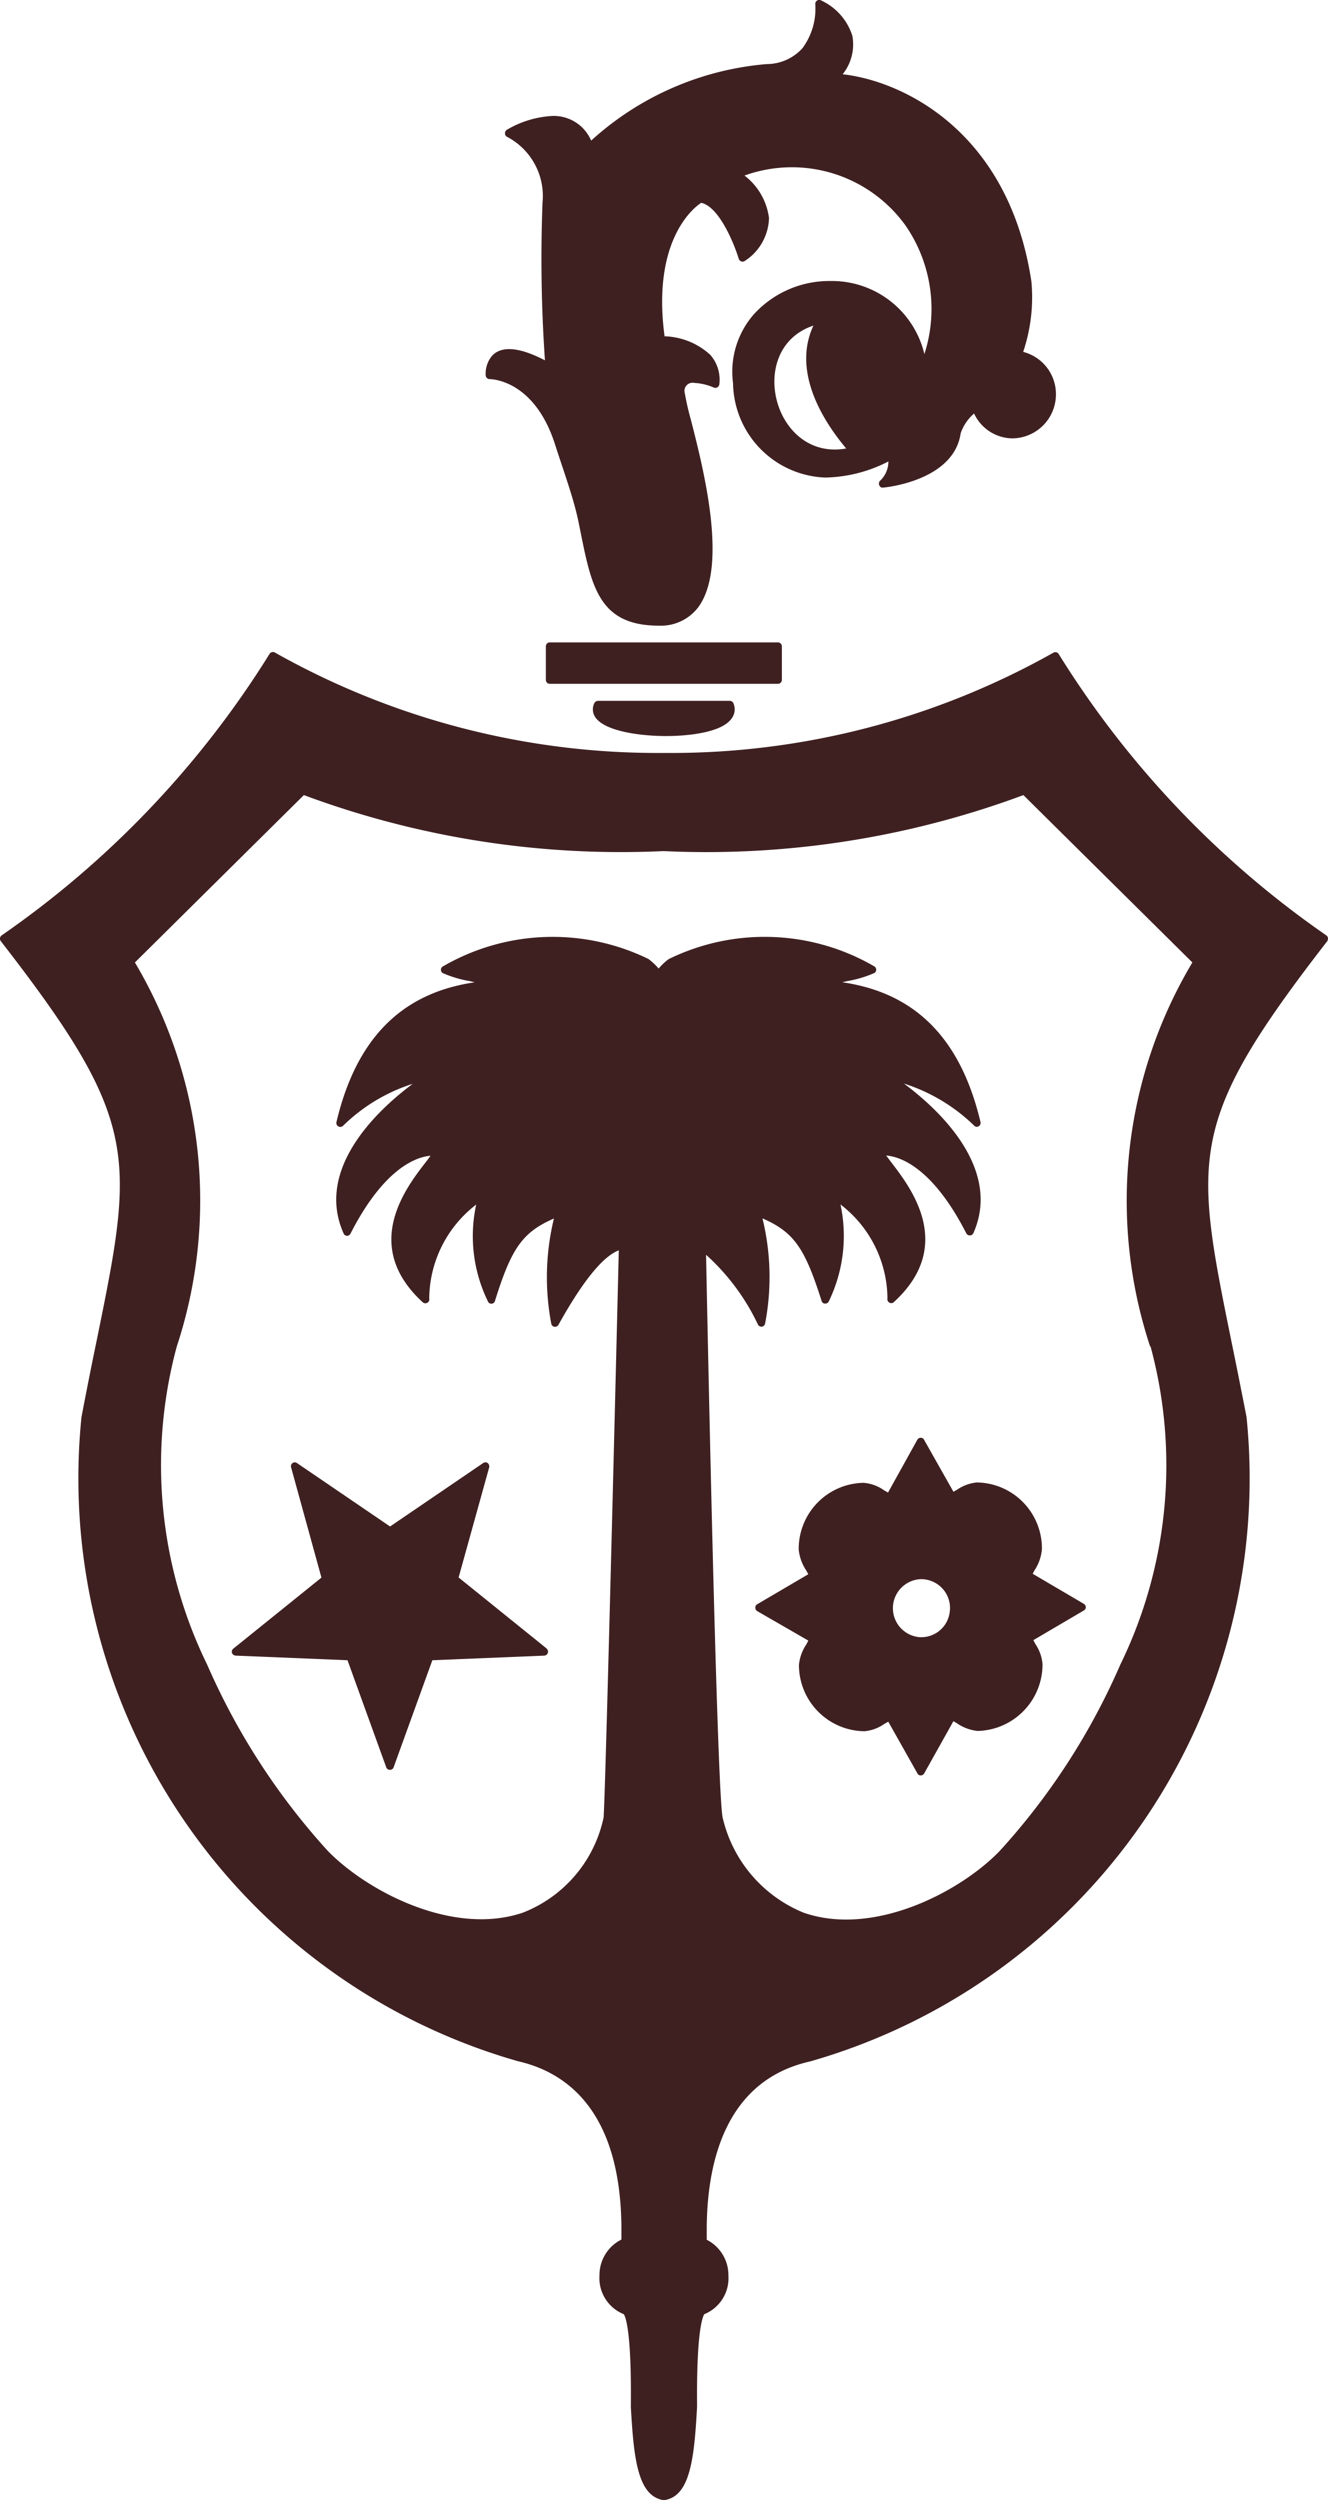
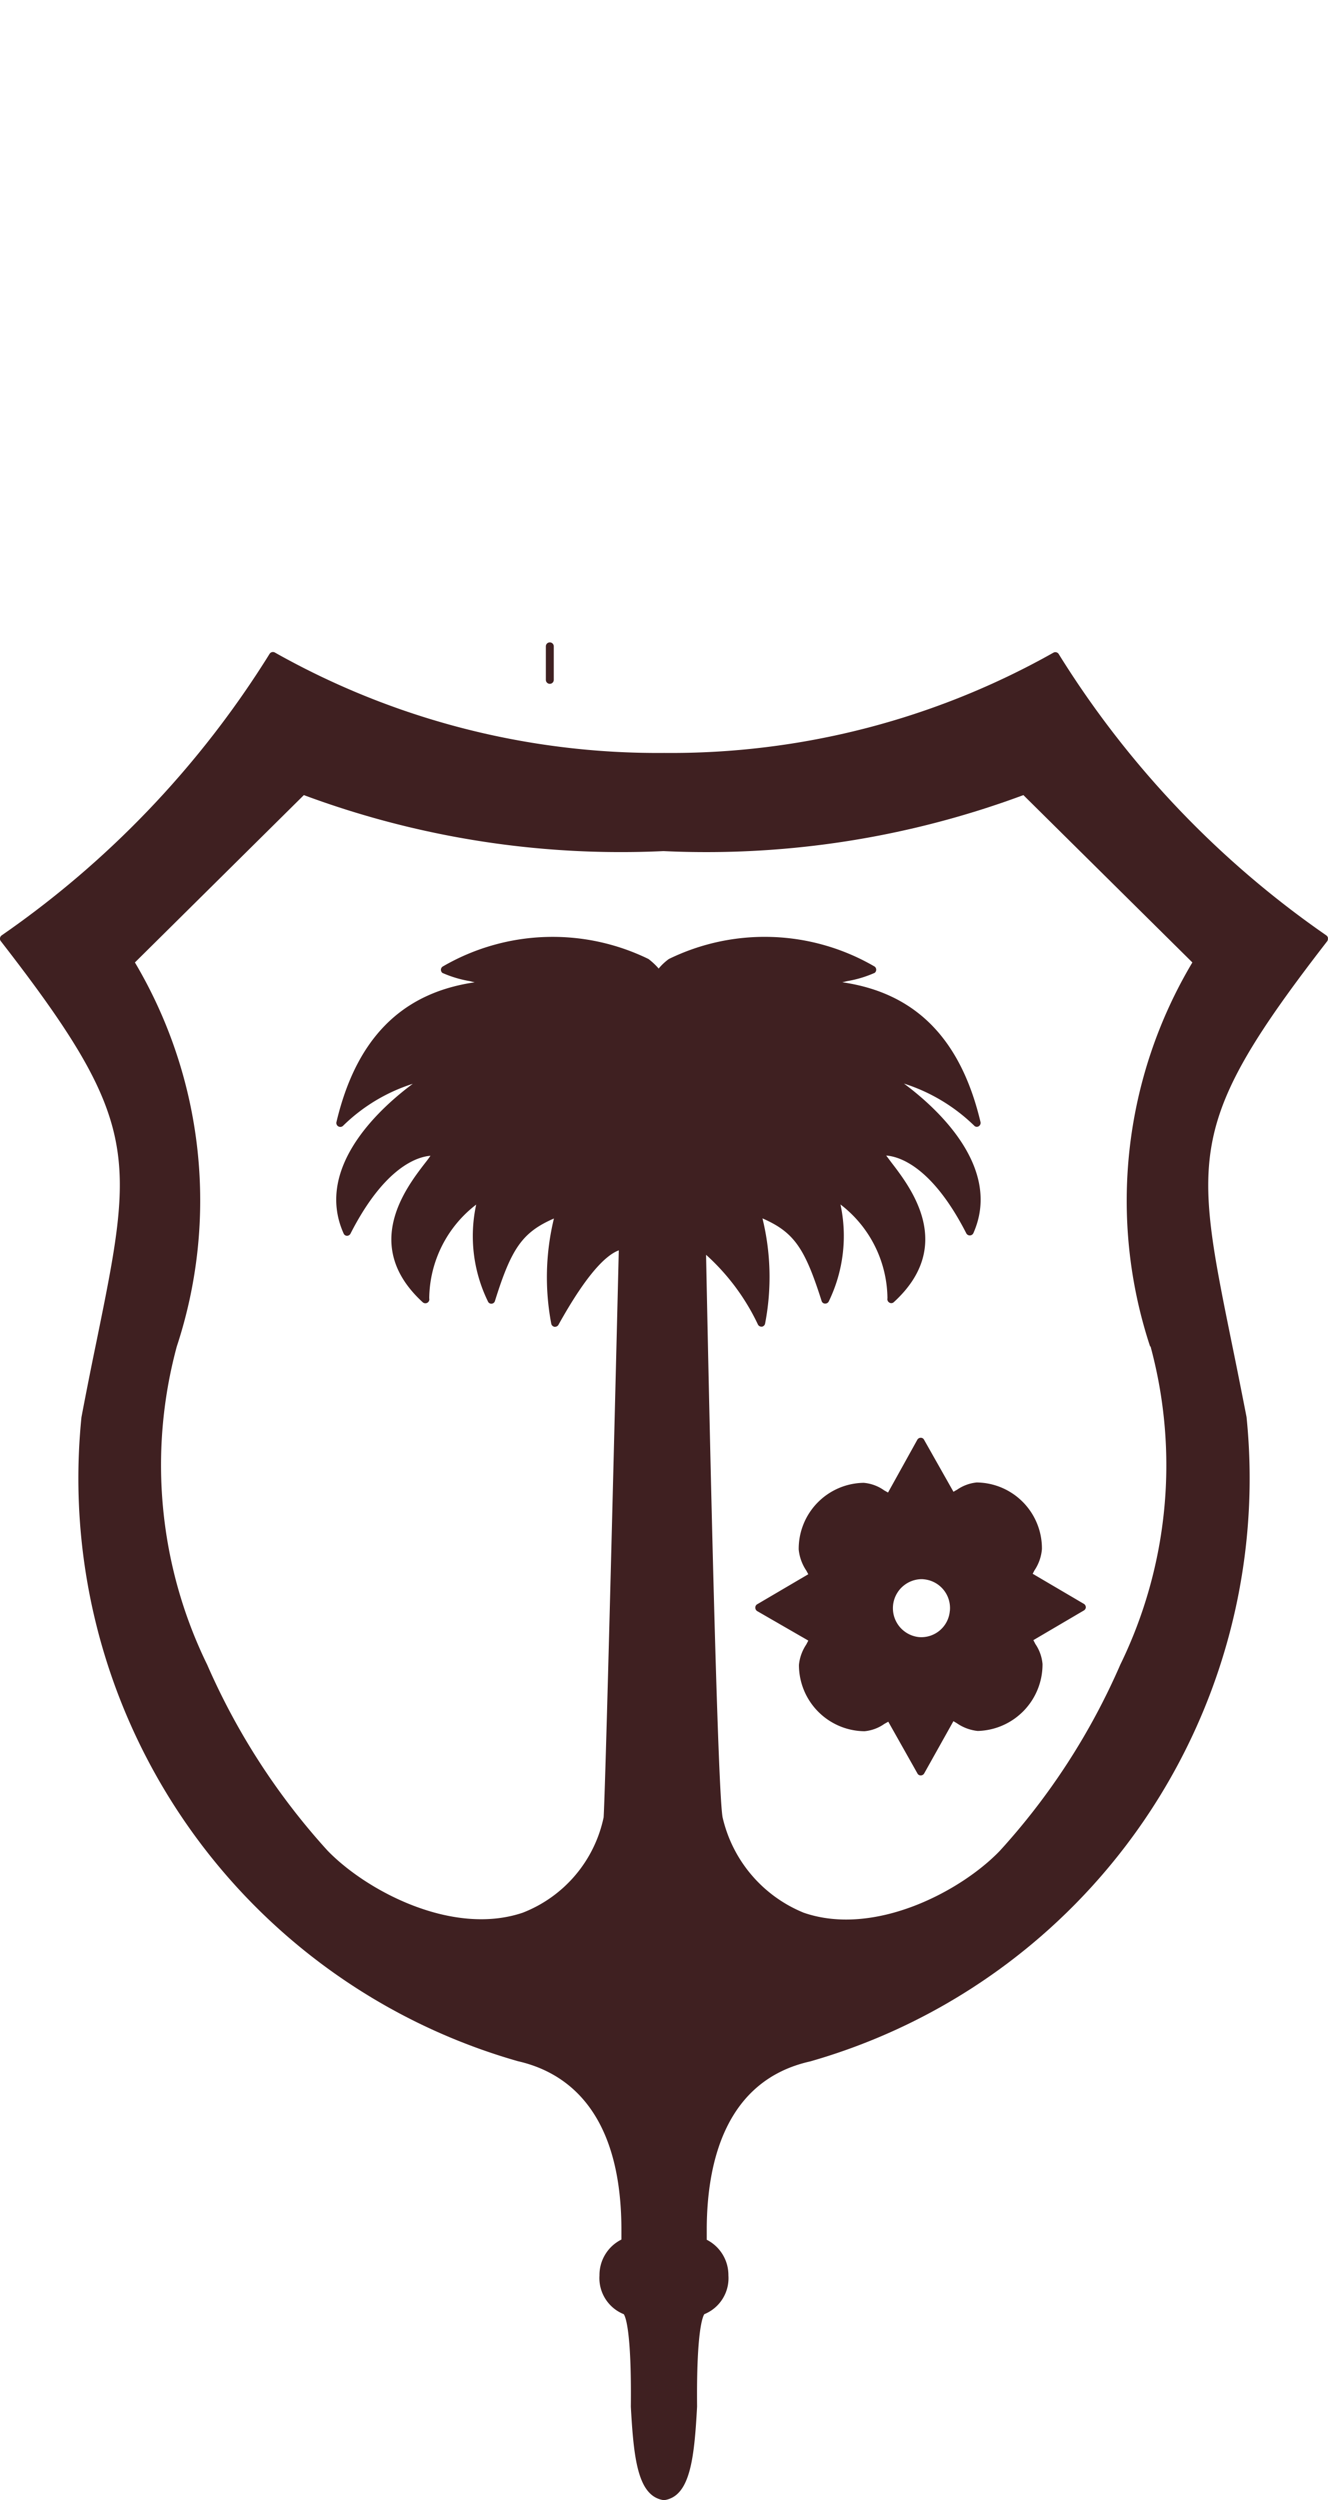
<svg xmlns="http://www.w3.org/2000/svg" width="33.535" height="63.088" viewBox="0 0 33.535 63.088">
  <defs>
    <clipPath id="clip-path">
      <rect id="Rectangle_1" data-name="Rectangle 1" width="33.535" height="63.088" transform="translate(0 0)" fill="none" />
    </clipPath>
  </defs>
  <g id="Groupe_2" data-name="Groupe 2" transform="translate(0 0)">
    <g id="Groupe_1" data-name="Groupe 1" clip-path="url(#clip-path)">
      <path id="Tracé_1" data-name="Tracé 1" d="M27.419,40.56a.1.1,0,0,0-.048-.087l-1.294-.76c.018-.028.029-.058.047-.087a1.128,1.128,0,0,0,.187-.538,1.665,1.665,0,0,0-1.648-1.679,1.052,1.052,0,0,0-.5.187c-.032.015-.058.033-.086.048l-.742-1.312a.092.092,0,0,0-.085-.051.1.1,0,0,0-.086.051l-.739,1.331c-.03-.015-.058-.033-.094-.052a1.045,1.045,0,0,0-.521-.193A1.667,1.667,0,0,0,20.169,39.1a1.153,1.153,0,0,0,.195.537c.014.029.032.058.047.088l-1.289.757a.094.094,0,0,0-.048.087.1.1,0,0,0,.048.087l1.289.743c-.015.034-.035.067-.051.1a1.113,1.113,0,0,0-.185.513,1.673,1.673,0,0,0,1.656,1.675,1.039,1.039,0,0,0,.5-.185l.1-.056.737,1.307a.091.091,0,0,0,.086.049.1.1,0,0,0,.083-.049l.739-1.32.087.052a1.134,1.134,0,0,0,.526.195,1.68,1.68,0,0,0,1.637-1.69,1.065,1.065,0,0,0-.182-.507c-.015-.032-.033-.062-.049-.095l1.277-.75a.1.1,0,0,0,.048-.086m-3.435.1a.722.722,0,0,1-.78.659h0a.733.733,0,0,1,.068-1.462.518.518,0,0,1,.068.005.728.728,0,0,1,.645.8" fill="#3f2021" />
-       <path id="Tracé_2" data-name="Tracé 2" d="M13.805,41.6l-2.224-1.793.772-2.778a.11.11,0,0,0-.039-.111.1.1,0,0,0-.111,0L9.85,38.52,7.5,36.92a.1.1,0,0,0-.114,0,.1.1,0,0,0-.035.109l.766,2.781L5.895,41.6a.1.1,0,0,0-.037.111.107.107,0,0,0,.092.068l2.825.116.98,2.707a.1.1,0,0,0,.132.051.1.1,0,0,0,.051-.051l.98-2.707,2.827-.116A.1.1,0,0,0,13.8,41.6" fill="#3f2021" />
-       <path id="Tracé_3" data-name="Tracé 3" d="M19.644,16.21h-5.76a.1.1,0,0,0-.1.1v.846a.1.1,0,0,0,.1.1h5.76a.1.1,0,0,0,.1-.1V16.31a.1.1,0,0,0-.1-.1" fill="#3f2021" />
-       <path id="Tracé_4" data-name="Tracé 4" d="M18.436,17.685H15.1a.108.108,0,0,0-.09.056.35.35,0,0,0,.013.343c.219.36,1.108.489,1.8.49.317,0,1.38-.034,1.66-.454a.383.383,0,0,0,.039-.369.1.1,0,0,0-.091-.066" fill="#3f2021" />
-       <path id="Tracé_5" data-name="Tracé 5" d="M25.838,8.878A4.31,4.31,0,0,0,26.045,7.1c-.578-3.807-3.27-5.061-4.766-5.226A1.2,1.2,0,0,0,21.523.9a1.474,1.474,0,0,0-.792-.891.086.086,0,0,0-.1.008.092.092,0,0,0-.043.088,1.678,1.678,0,0,1-.325,1.112,1.219,1.219,0,0,1-.9.4,7.511,7.511,0,0,0-4.435,1.931,1.027,1.027,0,0,0-.982-.622,2.53,2.53,0,0,0-1.145.348.107.107,0,0,0-.049.1.1.1,0,0,0,.064.085A1.685,1.685,0,0,1,13.7,5.11a37.272,37.272,0,0,0,.061,3.983c-.652-.34-1.108-.372-1.342-.107a.7.7,0,0,0-.154.49.1.1,0,0,0,.1.091c.045,0,1.125.018,1.648,1.639.23.715.471,1.365.593,1.952.313,1.523.434,2.63,2.027,2.63a1.184,1.184,0,0,0,.99-.452c.769-1.016.157-3.446-.179-4.752a6.714,6.714,0,0,1-.15-.657.206.206,0,0,1,.242-.264,1.446,1.446,0,0,1,.488.116.093.093,0,0,0,.09-.005.1.1,0,0,0,.051-.077.95.95,0,0,0-.229-.743,1.786,1.786,0,0,0-1.154-.468c-.324-2.423.736-3.247.925-3.368.458.1.838,1.049.948,1.414a.108.108,0,0,0,.066.066.1.1,0,0,0,.09-.015A1.331,1.331,0,0,0,19.419,5.5,1.606,1.606,0,0,0,18.8,4.43a3.535,3.535,0,0,1,4.066,1.26,3.707,3.707,0,0,1,.477,3.245,2.4,2.4,0,0,0-2.371-1.844,2.58,2.58,0,0,0-1.933.837,2.2,2.2,0,0,0-.528,1.744,2.42,2.42,0,0,0,2.323,2.379,3.628,3.628,0,0,0,1.6-.406.664.664,0,0,1-.212.488.1.1,0,0,0-.018.112.087.087,0,0,0,.1.059c.073-.005,1.782-.176,1.955-1.369a1.139,1.139,0,0,1,.339-.5,1.08,1.08,0,0,0,.967.627,1.11,1.11,0,0,0,1.1-1.117,1.1,1.1,0,0,0-.815-1.062m-5.31-.666c-.527,1.132.2,2.353.828,3.1-1.839.329-2.557-2.525-.828-3.1" fill="#3f2021" />
+       <path id="Tracé_3" data-name="Tracé 3" d="M19.644,16.21h-5.76a.1.1,0,0,0-.1.1v.846a.1.1,0,0,0,.1.1a.1.1,0,0,0,.1-.1V16.31a.1.1,0,0,0-.1-.1" fill="#3f2021" />
      <path id="Tracé_6" data-name="Tracé 6" d="M33.535,23.671a.105.105,0,0,0-.044-.068,24.08,24.08,0,0,1-6.757-7.1.1.1,0,0,0-.133-.033A19.683,19.683,0,0,1,16.771,19a19.694,19.694,0,0,1-9.83-2.534.1.1,0,0,0-.133.033A24.143,24.143,0,0,1,.047,23.6.108.108,0,0,0,0,23.671a.1.1,0,0,0,.02.078c3.544,4.564,3.373,5.415,2.41,10.133-.116.561-.241,1.183-.373,1.881A15.293,15.293,0,0,0,13.081,52.014c1.181.268,2.592,1.208,2.611,4.2v.3a1,1,0,0,0-.554.906.981.981,0,0,0,.613.977c.037.051.2.382.179,2.335.072,1.293.171,2.219.789,2.351a.253.253,0,0,0,.095,0c.617-.129.719-1.058.789-2.355-.019-1.948.148-2.28.183-2.331a.98.98,0,0,0,.608-.978,1,1,0,0,0-.547-.9v-.3c.01-1.652.471-3.722,2.611-4.2a15.3,15.3,0,0,0,11.02-16.261c-.134-.686-.258-1.308-.374-1.872-.959-4.716-1.13-5.566,2.408-10.131a.1.1,0,0,0,.02-.078m-4.478,10.3a11.472,11.472,0,0,1-.765,8.032A17.064,17.064,0,0,1,25.252,46.7c-.981,1.025-3.175,2.183-4.957,1.566a3.427,3.427,0,0,1-2.048-2.407C18.09,45,17.83,31.664,17.83,31.664a5.572,5.572,0,0,1,1.311,1.763.1.1,0,0,0,.085.051h.018a.1.1,0,0,0,.077-.081,6.211,6.211,0,0,0-.067-2.652c.8.349,1.072.756,1.493,2.083a.092.092,0,0,0,.086.068h.008a.1.1,0,0,0,.091-.063,3.78,3.78,0,0,0,.292-2.439,3.014,3.014,0,0,1,1.186,2.367.1.1,0,0,0,.049.11.092.092,0,0,0,.113-.013c1.557-1.424.425-2.887-.054-3.513-.049-.064-.1-.134-.14-.186.315.024,1.15.255,2.025,1.967a.1.1,0,0,0,.176-.006c.763-1.714-1.044-3.253-1.753-3.777A4.5,4.5,0,0,1,24.6,28.405a.089.089,0,0,0,.116.015.1.1,0,0,0,.043-.11c-.5-2.1-1.641-3.256-3.489-3.523l.128-.03a2.912,2.912,0,0,0,.689-.207.1.1,0,0,0,.019-.14.114.114,0,0,0-.019-.019A5.515,5.515,0,0,0,16.89,24.2a1.366,1.366,0,0,0-.257.241,1.676,1.676,0,0,0-.257-.241,5.521,5.521,0,0,0-5.2.192.1.1,0,0,0-.042.078.108.108,0,0,0,.037.081,2.927,2.927,0,0,0,.691.207l.126.03c-1.849.267-2.993,1.423-3.491,3.523a.1.1,0,0,0,.164.1,4.426,4.426,0,0,1,1.763-1.062c-.707.523-2.515,2.062-1.747,3.777a.094.094,0,0,0,.085.059.1.1,0,0,0,.088-.053c.871-1.706,1.708-1.943,2.021-1.967-.038.054-.088.123-.138.185-.483.627-1.614,2.089-.056,3.514a.1.1,0,0,0,.162-.1,3.017,3.017,0,0,1,1.186-2.367,3.748,3.748,0,0,0,.294,2.439.094.094,0,0,0,.179-.005c.415-1.327.69-1.734,1.49-2.083A6.275,6.275,0,0,0,13.92,33.4a.1.1,0,0,0,.08.081h.015a.1.1,0,0,0,.088-.051c.731-1.315,1.213-1.763,1.523-1.878,0,0-.322,13.293-.383,14.308A3.313,3.313,0,0,1,13.2,48.266c-1.776.6-3.951-.554-4.931-1.569a17.2,17.2,0,0,1-3.037-4.689,11.465,11.465,0,0,1-.768-8.029,11.769,11.769,0,0,0-1.057-9.692l4.266-4.223a23,23,0,0,0,9.081,1.413,23,23,0,0,0,9.089-1.413l4.267,4.223a11.735,11.735,0,0,0-1.068,9.688" fill="#3f2021" />
    </g>
  </g>
</svg>